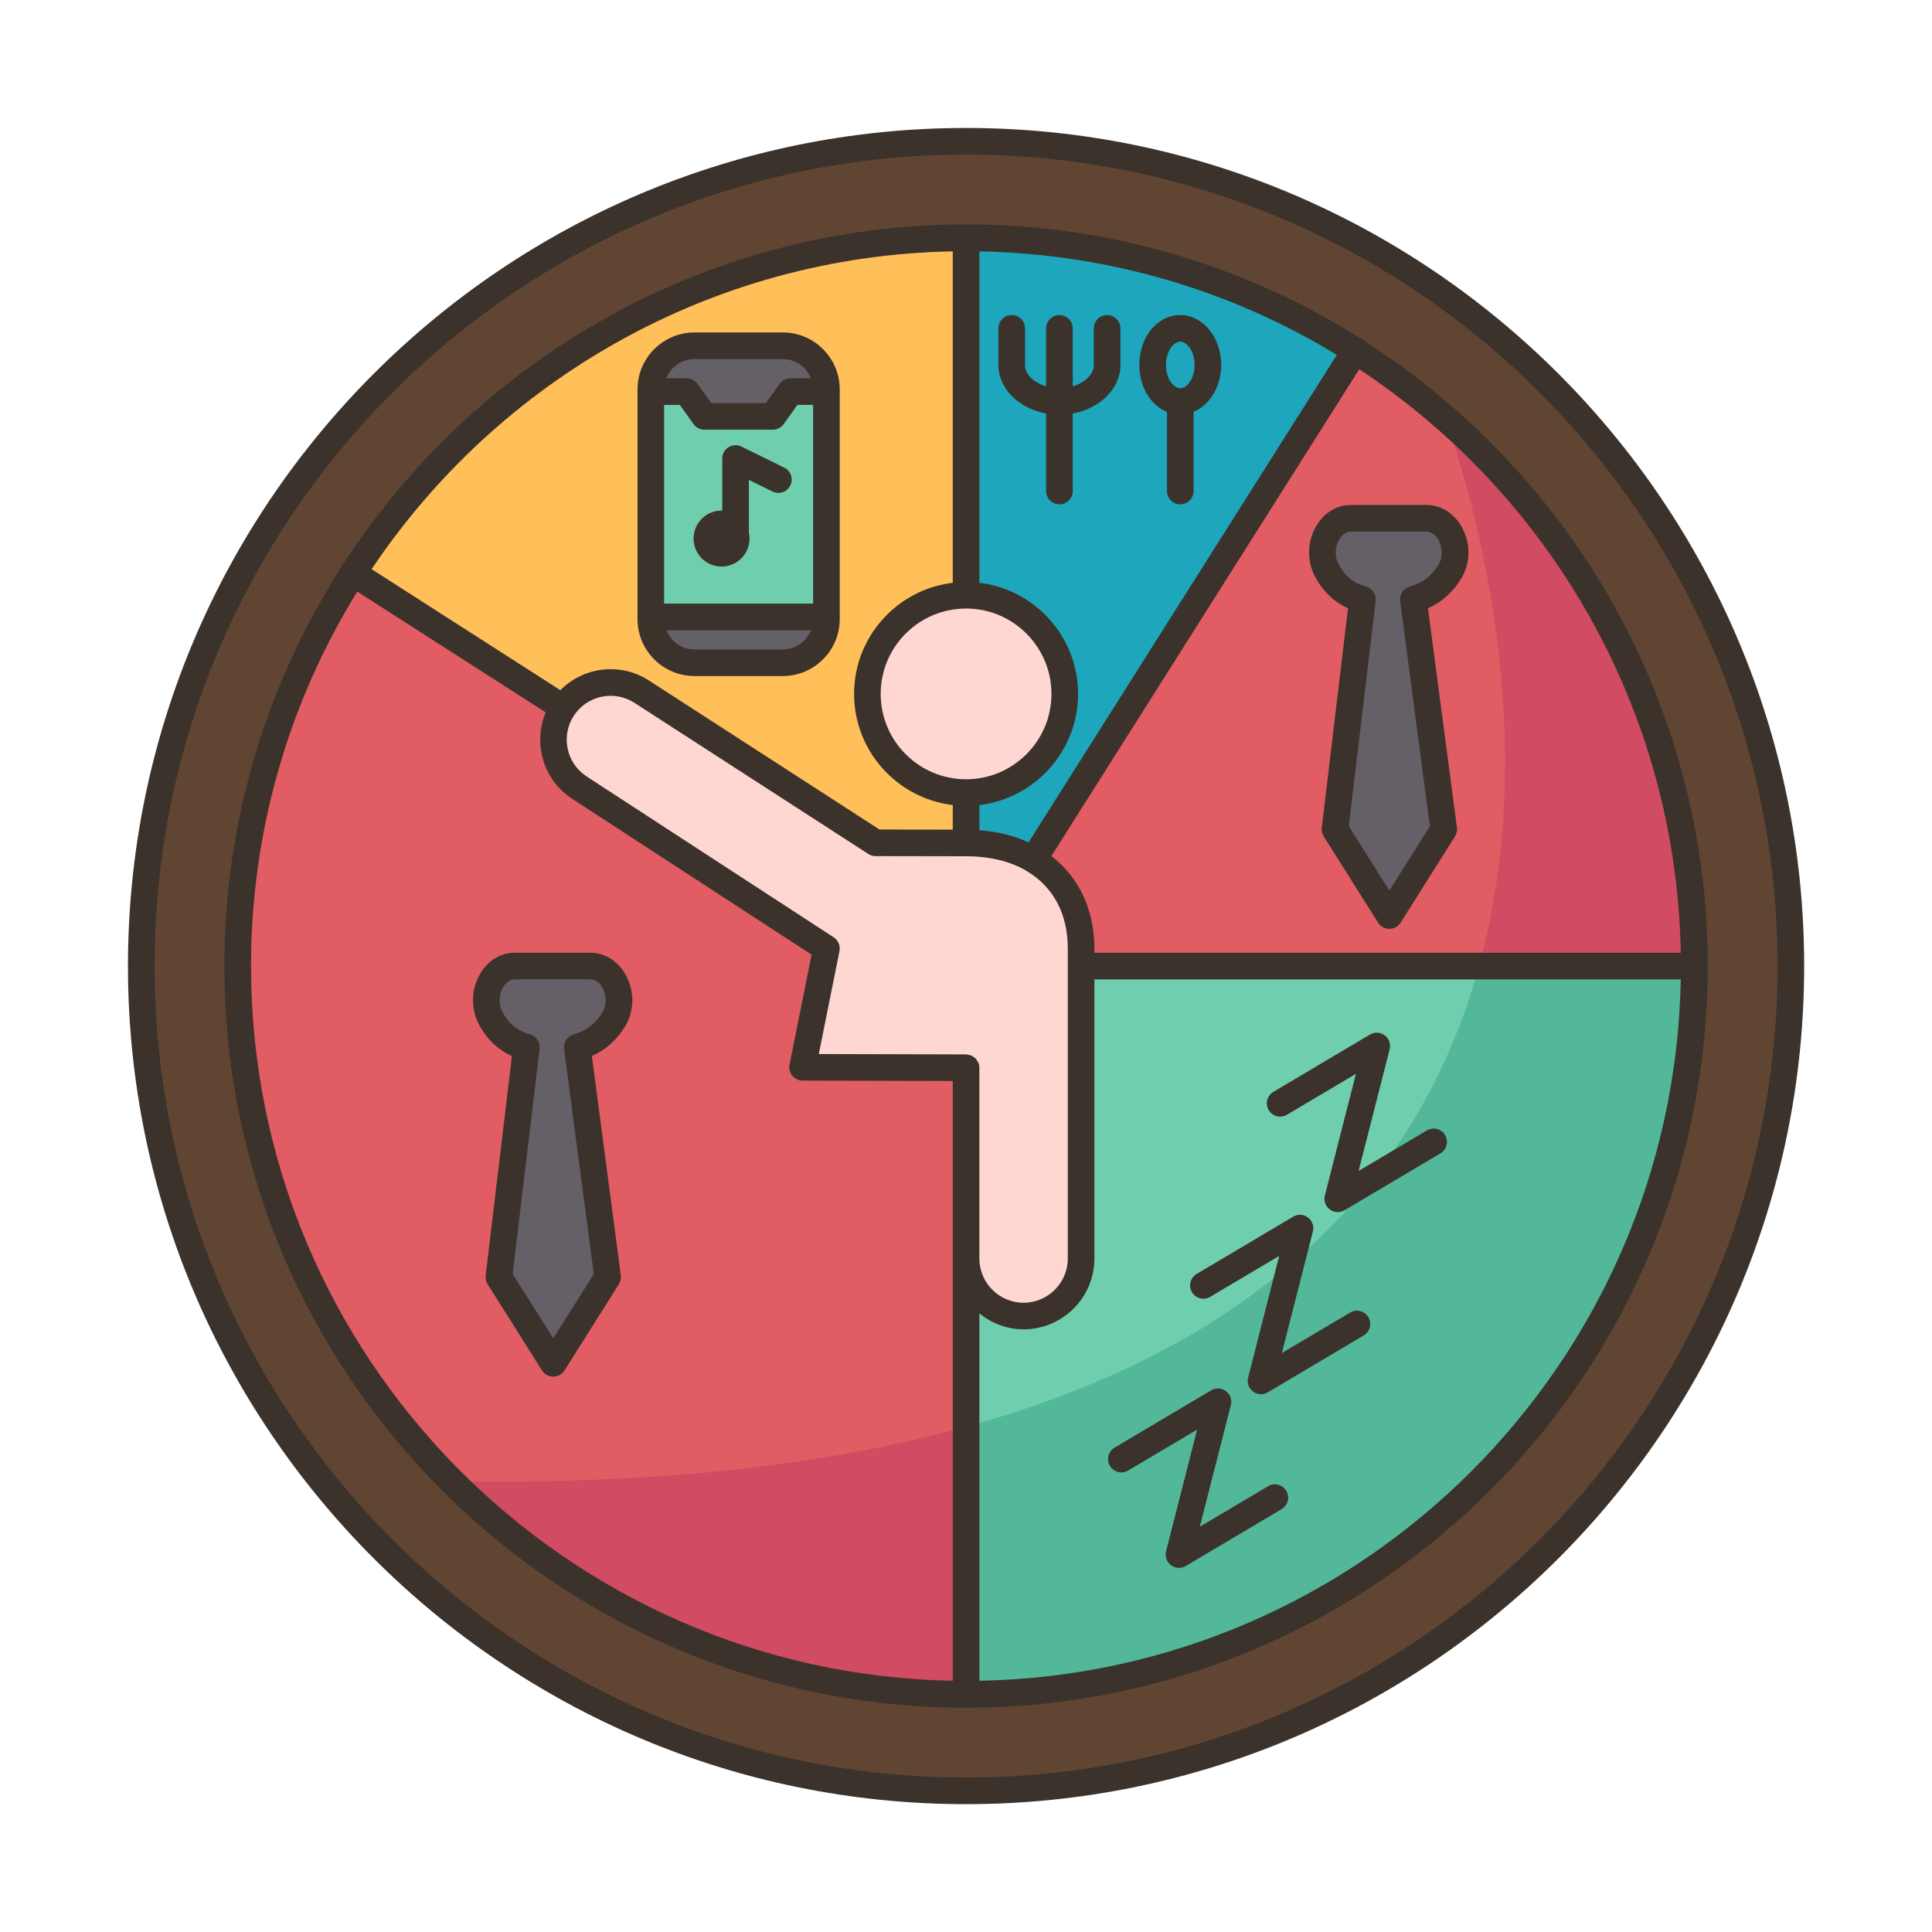
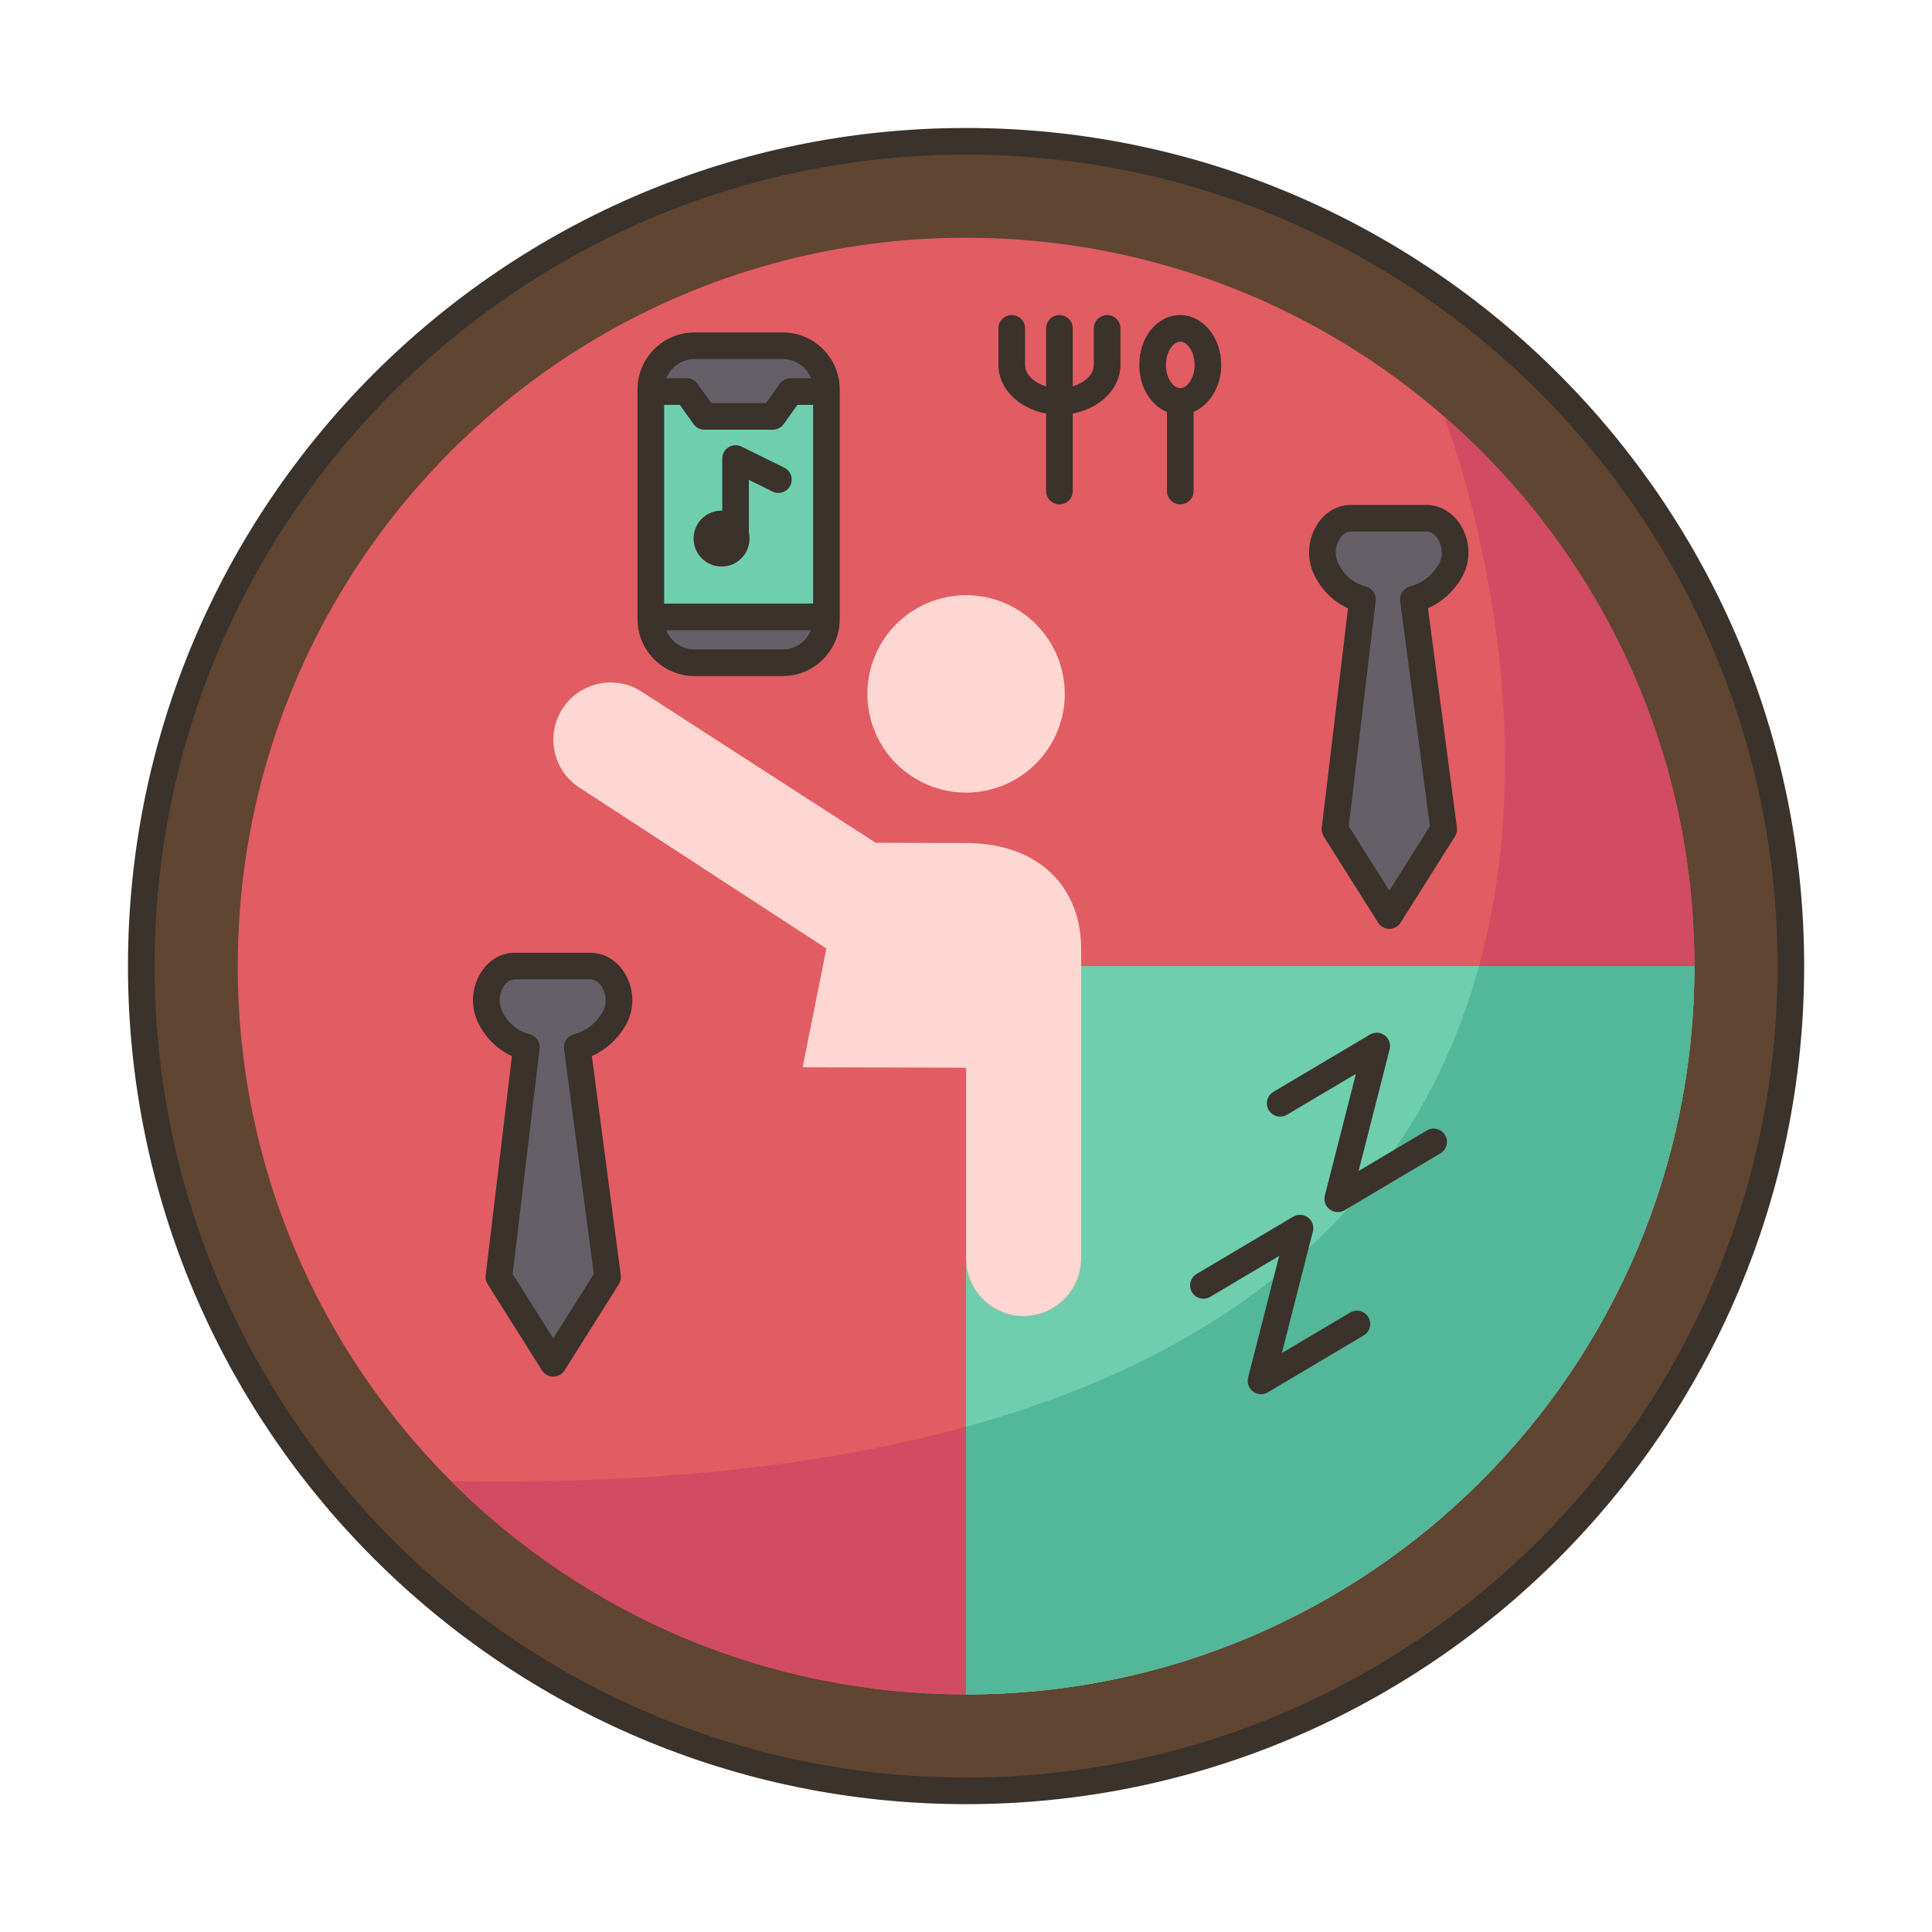
<svg xmlns="http://www.w3.org/2000/svg" version="1.0" preserveAspectRatio="xMidYMid meet" height="1080" viewBox="0 0 810 810" zoomAndPan="magnify" width="1080">
  <defs>
    <clipPath id="f6c2436db6">
      <path clip-rule="nonzero" d="M 53.652 53.652 L 756.402 53.652 L 756.402 756.402 L 53.652 756.402 Z M 53.652 53.652" />
    </clipPath>
  </defs>
  <rect fill-opacity="1" height="972" y="-81" fill="#ffffff" width="972" x="-81" />
-   <rect fill-opacity="1" height="972" y="-81" fill="#ffffff" width="972" x="-81" />
  <path fill-rule="nonzero" fill-opacity="1" d="M 750.824 405.027 C 750.824 410.688 750.688 416.344 750.41 421.996 C 750.133 427.648 749.715 433.289 749.16 438.922 C 748.605 444.555 747.914 450.168 747.082 455.766 C 746.254 461.367 745.285 466.941 744.18 472.488 C 743.078 478.039 741.836 483.562 740.461 489.051 C 739.086 494.539 737.578 499.992 735.938 505.406 C 734.293 510.824 732.52 516.195 730.613 521.523 C 728.707 526.852 726.668 532.129 724.504 537.359 C 722.34 542.586 720.047 547.762 717.625 552.875 C 715.207 557.992 712.664 563.047 709.996 568.035 C 707.328 573.027 704.539 577.949 701.629 582.805 C 698.719 587.656 695.691 592.438 692.547 597.145 C 689.406 601.848 686.148 606.473 682.777 611.02 C 679.406 615.566 675.922 620.023 672.332 624.398 C 668.742 628.773 665.047 633.059 661.246 637.25 C 657.445 641.445 653.547 645.543 649.543 649.543 C 645.543 653.547 641.445 657.445 637.25 661.246 C 633.059 665.047 628.773 668.742 624.398 672.332 C 620.023 675.922 615.566 679.402 611.02 682.777 C 606.473 686.148 601.848 689.406 597.145 692.547 C 592.438 695.691 587.656 698.719 582.805 701.629 C 577.949 704.539 573.027 707.328 568.035 709.996 C 563.047 712.664 557.992 715.207 552.875 717.625 C 547.762 720.047 542.586 722.34 537.359 724.504 C 532.129 726.668 526.852 728.707 521.523 730.613 C 516.195 732.52 510.824 734.293 505.406 735.938 C 499.992 737.578 494.539 739.086 489.051 740.461 C 483.562 741.836 478.039 743.078 472.488 744.18 C 466.941 745.285 461.367 746.254 455.766 747.082 C 450.168 747.914 444.555 748.605 438.922 749.16 C 433.289 749.715 427.648 750.133 421.996 750.41 C 416.344 750.688 410.688 750.824 405.027 750.824 C 399.367 750.824 393.715 750.688 388.062 750.41 C 382.41 750.133 376.766 749.715 371.133 749.16 C 365.504 748.605 359.887 747.914 354.289 747.082 C 348.691 746.254 343.117 745.285 337.566 744.18 C 332.016 743.078 326.496 741.836 321.008 740.461 C 315.516 739.086 310.062 737.578 304.648 735.938 C 299.234 734.293 293.859 732.52 288.531 730.613 C 283.203 728.707 277.926 726.668 272.699 724.504 C 267.469 722.34 262.297 720.047 257.18 717.625 C 252.066 715.207 247.012 712.664 242.02 709.996 C 237.031 707.328 232.105 704.539 227.254 701.629 C 222.398 698.719 217.617 695.691 212.914 692.547 C 208.207 689.406 203.582 686.148 199.035 682.777 C 194.492 679.402 190.031 675.922 185.656 672.332 C 181.281 668.742 176.996 665.047 172.805 661.246 C 168.613 657.445 164.516 653.547 160.512 649.543 C 156.512 645.543 152.609 641.445 148.809 637.25 C 145.008 633.059 141.312 628.773 137.723 624.398 C 134.133 620.023 130.652 615.566 127.281 611.02 C 123.91 606.473 120.652 601.848 117.508 597.145 C 114.363 592.438 111.336 587.656 108.43 582.805 C 105.52 577.949 102.73 573.027 100.062 568.035 C 97.395 563.047 94.852 557.992 92.43 552.875 C 90.012 547.762 87.719 542.586 85.555 537.359 C 83.387 532.129 81.352 526.852 79.445 521.523 C 77.539 516.195 75.762 510.824 74.121 505.406 C 72.477 499.992 70.969 494.539 69.594 489.051 C 68.219 483.562 66.98 478.039 65.875 472.488 C 64.77 466.941 63.805 461.367 62.973 455.766 C 62.145 450.168 61.449 444.555 60.895 438.922 C 60.34 433.289 59.926 427.648 59.648 421.996 C 59.371 416.344 59.23 410.688 59.23 405.027 C 59.23 399.367 59.371 393.715 59.648 388.062 C 59.926 382.41 60.34 376.766 60.895 371.133 C 61.449 365.504 62.145 359.887 62.973 354.289 C 63.805 348.691 64.77 343.117 65.875 337.566 C 66.98 332.016 68.219 326.496 69.594 321.008 C 70.969 315.516 72.477 310.062 74.121 304.648 C 75.762 299.234 77.539 293.859 79.445 288.531 C 81.352 283.203 83.387 277.926 85.555 272.699 C 87.719 267.469 90.012 262.297 92.43 257.18 C 94.852 252.066 97.395 247.012 100.062 242.02 C 102.73 237.031 105.52 232.105 108.43 227.254 C 111.336 222.398 114.363 217.617 117.508 212.914 C 120.652 208.207 123.91 203.582 127.281 199.035 C 130.652 194.492 134.133 190.031 137.723 185.656 C 141.312 181.281 145.008 176.996 148.809 172.805 C 152.609 168.613 156.512 164.516 160.512 160.512 C 164.516 156.512 168.613 152.609 172.805 148.809 C 176.996 145.008 181.281 141.312 185.656 137.723 C 190.031 134.133 194.492 130.652 199.035 127.281 C 203.582 123.91 208.207 120.652 212.914 117.508 C 217.617 114.363 222.398 111.336 227.254 108.43 C 232.105 105.52 237.031 102.73 242.02 100.062 C 247.012 97.395 252.066 94.852 257.18 92.43 C 262.297 90.012 267.469 87.719 272.699 85.555 C 277.926 83.387 283.203 81.352 288.531 79.445 C 293.859 77.539 299.234 75.762 304.648 74.121 C 310.062 72.477 315.516 70.969 321.008 69.594 C 326.496 68.219 332.016 66.98 337.566 65.875 C 343.117 64.77 348.691 63.805 354.289 62.973 C 359.887 62.145 365.504 61.449 371.133 60.895 C 376.766 60.34 382.41 59.926 388.062 59.648 C 393.715 59.371 399.367 59.23 405.027 59.23 C 410.688 59.23 416.344 59.371 421.996 59.648 C 427.648 59.926 433.289 60.34 438.922 60.895 C 444.555 61.449 450.168 62.145 455.766 62.973 C 461.367 63.805 466.941 64.77 472.488 65.875 C 478.039 66.98 483.562 68.219 489.051 69.594 C 494.539 70.969 499.992 72.477 505.406 74.121 C 510.824 75.762 516.195 77.539 521.523 79.445 C 526.852 81.352 532.129 83.387 537.359 85.555 C 542.586 87.719 547.762 90.012 552.875 92.43 C 557.992 94.852 563.047 97.395 568.035 100.062 C 573.027 102.73 577.949 105.52 582.805 108.43 C 587.656 111.336 592.438 114.363 597.145 117.508 C 601.848 120.652 606.473 123.91 611.02 127.281 C 615.566 130.652 620.023 134.133 624.398 137.723 C 628.773 141.312 633.059 145.008 637.25 148.809 C 641.445 152.609 645.543 156.512 649.543 160.512 C 653.547 164.516 657.445 168.613 661.246 172.805 C 665.047 176.996 668.742 181.281 672.332 185.656 C 675.922 190.031 679.406 194.492 682.777 199.035 C 686.148 203.582 689.406 208.207 692.547 212.914 C 695.691 217.617 698.719 222.398 701.629 227.254 C 704.539 232.105 707.328 237.031 709.996 242.02 C 712.664 247.012 715.207 252.066 717.625 257.18 C 720.047 262.297 722.34 267.469 724.504 272.699 C 726.668 277.926 728.707 283.203 730.613 288.531 C 732.52 293.859 734.293 299.234 735.938 304.648 C 737.578 310.062 739.086 315.516 740.461 321.008 C 741.836 326.496 743.078 332.016 744.18 337.566 C 745.285 343.117 746.254 348.691 747.082 354.289 C 747.914 359.887 748.605 365.504 749.16 371.133 C 749.715 376.766 750.133 382.41 750.41 388.062 C 750.688 393.715 750.824 399.367 750.824 405.027 Z M 750.824 405.027" fill="#e15c63" />
  <path fill-rule="nonzero" fill-opacity="1" d="M 405.027 59.23 C 595.996 59.23 750.824 214.059 750.824 405.027 C 750.824 595.996 595.996 750.824 405.027 750.824 C 214.059 750.824 59.23 595.996 59.23 405.027 C 59.23 214.059 214.059 59.23 405.027 59.23 Z M 405.027 710.391 C 573.688 710.391 710.391 573.688 710.391 405.027 C 710.391 296.383 653.668 201.008 568.277 146.906 C 521.039 117.012 465.039 99.668 405.027 99.668 C 297.051 99.668 202.234 155.664 147.91 240.215 C 117.402 287.734 99.668 344.348 99.668 405.027 C 99.668 573.688 236.367 710.391 405.027 710.391 Z M 405.027 710.391" fill="#604533" />
  <path fill-rule="nonzero" fill-opacity="1" d="M 710.391 405.027 C 710.391 573.688 573.688 710.391 405.027 710.391 L 405.027 527.621 C 405.027 534.312 407.707 540.336 412.113 544.688 C 416.461 549.035 422.484 551.77 429.121 551.77 C 442.453 551.77 453.273 540.949 453.273 527.621 L 453.273 405.027 Z M 710.391 405.027" fill="#6fceae" />
-   <path fill-rule="nonzero" fill-opacity="1" d="M 405.027 99.668 L 405.027 249.531 C 427.895 249.531 446.414 268.047 446.414 290.914 C 446.414 313.781 427.895 332.301 405.027 332.301 L 405.027 353.438 C 416.184 353.438 425.719 355.949 433.25 360.41 L 568.277 146.906 C 521.039 117.012 465.039 99.668 405.027 99.668 Z M 405.027 99.668" fill="#1ea6bc" />
-   <path fill-rule="nonzero" fill-opacity="1" d="M 405.027 332.301 L 405.027 353.438 L 367.102 353.324 L 268.996 289.969 C 264.98 287.344 260.461 286.117 256 286.117 C 248.25 286.117 240.719 289.855 236.09 296.715 L 147.91 240.215 C 202.234 155.664 297.051 99.668 405.027 99.668 L 405.027 249.531 C 382.16 249.531 363.645 268.047 363.645 290.914 C 363.645 313.781 382.16 332.301 405.027 332.301 Z M 346.465 259.57 L 346.465 163.25 C 346.465 153.152 338.266 144.953 328.172 144.953 L 291.137 144.953 C 281.043 144.953 272.844 153.152 272.844 163.25 L 272.844 259.57 C 272.844 269.664 281.043 277.863 291.137 277.863 L 328.172 277.863 C 338.266 277.863 346.465 269.664 346.465 259.57 Z M 346.465 259.57" fill="#ffc05a" />
  <path fill-rule="nonzero" fill-opacity="1" d="M 433.25 360.41 C 446.133 368.051 453.273 381.379 453.273 397.668 L 453.273 527.621 C 453.273 540.949 442.453 551.77 429.121 551.77 C 422.484 551.77 416.461 549.035 412.113 544.688 C 407.707 540.336 405.027 534.312 405.027 527.621 L 405.027 447.641 L 336.48 447.473 L 346.465 397.668 L 242.895 330.18 C 231.793 322.984 228.672 308.148 235.867 297.051 C 235.922 296.938 236.035 296.828 236.09 296.715 C 240.719 289.855 248.25 286.117 256 286.117 C 260.461 286.117 264.98 287.344 268.996 289.969 L 367.102 353.324 L 405.027 353.438 C 416.184 353.438 425.719 355.949 433.25 360.41 Z M 433.25 360.41" fill="#ffd7d2" />
  <path fill-rule="nonzero" fill-opacity="1" d="M 446.414 290.914 C 446.414 292.27 446.348 293.621 446.215 294.973 C 446.082 296.32 445.883 297.66 445.617 298.988 C 445.352 300.316 445.023 301.633 444.629 302.93 C 444.238 304.227 443.781 305.5 443.262 306.754 C 442.742 308.004 442.164 309.227 441.527 310.422 C 440.887 311.617 440.191 312.781 439.438 313.906 C 438.684 315.035 437.879 316.121 437.02 317.168 C 436.16 318.215 435.25 319.219 434.293 320.18 C 433.332 321.137 432.328 322.047 431.281 322.906 C 430.234 323.766 429.148 324.57 428.02 325.324 C 426.895 326.078 425.73 326.773 424.535 327.414 C 423.34 328.051 422.117 328.629 420.867 329.148 C 419.613 329.668 418.34 330.125 417.043 330.516 C 415.746 330.91 414.43 331.238 413.102 331.504 C 411.773 331.77 410.434 331.969 409.086 332.102 C 407.734 332.234 406.383 332.301 405.027 332.301 C 403.672 332.301 402.32 332.234 400.973 332.102 C 399.625 331.969 398.285 331.77 396.953 331.504 C 395.625 331.238 394.312 330.91 393.016 330.516 C 391.719 330.125 390.445 329.668 389.191 329.148 C 387.938 328.629 386.715 328.051 385.52 327.414 C 384.324 326.773 383.164 326.078 382.035 325.324 C 380.91 324.57 379.82 323.766 378.773 322.906 C 377.727 322.047 376.723 321.137 375.766 320.18 C 374.809 319.219 373.898 318.215 373.039 317.168 C 372.18 316.121 371.371 315.035 370.617 313.906 C 369.867 312.781 369.168 311.617 368.531 310.422 C 367.891 309.227 367.312 308.004 366.793 306.754 C 366.277 305.5 365.82 304.227 365.426 302.93 C 365.031 301.633 364.703 300.316 364.438 298.988 C 364.176 297.66 363.977 296.32 363.844 294.973 C 363.711 293.621 363.645 292.27 363.645 290.914 C 363.645 289.559 363.711 288.207 363.844 286.859 C 363.977 285.512 364.176 284.172 364.438 282.84 C 364.703 281.512 365.031 280.199 365.426 278.902 C 365.82 277.605 366.277 276.332 366.793 275.078 C 367.312 273.824 367.891 272.602 368.531 271.406 C 369.168 270.211 369.867 269.051 370.617 267.922 C 371.371 266.797 372.18 265.711 373.039 264.66 C 373.898 263.613 374.809 262.609 375.766 261.652 C 376.723 260.695 377.727 259.785 378.773 258.926 C 379.82 258.066 380.91 257.258 382.035 256.504 C 383.164 255.754 384.324 255.055 385.52 254.418 C 386.715 253.777 387.938 253.199 389.191 252.68 C 390.445 252.164 391.719 251.707 393.016 251.312 C 394.312 250.918 395.625 250.59 396.953 250.324 C 398.285 250.062 399.625 249.863 400.973 249.73 C 402.32 249.598 403.672 249.531 405.027 249.531 C 406.383 249.531 407.734 249.598 409.086 249.73 C 410.434 249.863 411.773 250.062 413.102 250.324 C 414.43 250.59 415.746 250.918 417.043 251.312 C 418.34 251.707 419.613 252.164 420.867 252.68 C 422.117 253.199 423.34 253.777 424.535 254.418 C 425.73 255.055 426.895 255.754 428.02 256.504 C 429.148 257.258 430.234 258.066 431.281 258.926 C 432.328 259.785 433.332 260.695 434.293 261.652 C 435.25 262.609 436.16 263.613 437.02 264.66 C 437.879 265.711 438.684 266.797 439.438 267.922 C 440.191 269.051 440.887 270.211 441.527 271.406 C 442.164 272.602 442.742 273.824 443.262 275.078 C 443.781 276.332 444.238 277.605 444.629 278.902 C 445.023 280.199 445.352 281.512 445.617 282.84 C 445.883 284.172 446.082 285.512 446.215 286.859 C 446.348 288.207 446.414 289.559 446.414 290.914 Z M 446.414 290.914" fill="#ffd7d2" />
  <path fill-rule="nonzero" fill-opacity="1" d="M 272.844 258.621 L 346.465 258.621 L 346.465 259.57 C 346.465 269.664 338.266 277.863 328.172 277.863 L 291.137 277.863 C 281.043 277.863 272.844 269.664 272.844 259.57 Z M 272.844 258.621" fill="#655f68" />
  <path fill-rule="nonzero" fill-opacity="1" d="M 328.172 144.953 C 338.266 144.953 346.465 153.152 346.465 163.25 L 346.465 164.141 L 331.461 164.141 L 323.988 174.57 L 295.32 174.57 L 287.902 164.141 L 272.844 164.141 L 272.844 163.25 C 272.844 153.152 281.043 144.953 291.137 144.953 Z M 328.172 144.953" fill="#655f68" />
  <path fill-rule="nonzero" fill-opacity="1" d="M 308.371 215.676 C 306.645 214.672 304.637 214.059 302.516 214.059 C 296.047 214.059 290.805 219.301 290.805 225.77 C 290.805 232.242 296.047 237.484 302.516 237.484 C 308.984 237.484 314.23 232.242 314.23 225.77 C 314.23 221.422 311.887 217.684 308.371 215.676 Z M 346.465 164.141 L 346.465 258.621 L 272.844 258.621 L 272.844 164.141 L 287.902 164.141 L 295.32 174.57 L 323.988 174.57 L 331.461 164.141 Z M 346.465 164.141" fill="#6fceae" />
  <path fill-rule="nonzero" fill-opacity="1" d="M 247.523 405.027 C 256.949 405.027 262.859 417.969 257.395 427.227 C 253.824 433.25 248.582 437.266 242 438.996 L 254.773 535.426 L 231.961 571.57 L 209.152 535.426 L 220.695 438.996 C 213.891 437.211 208.871 432.973 205.637 426.613 C 200.785 417.188 206.641 405.027 215.844 405.027 Z M 247.523 405.027" fill="#655f68" />
  <path fill-rule="nonzero" fill-opacity="1" d="M 598.062 217.293 C 607.488 217.293 613.398 230.234 607.934 239.492 C 604.363 245.516 599.121 249.531 592.539 251.262 L 605.312 347.691 L 582.5 383.836 L 559.688 347.691 L 571.234 251.262 C 564.43 249.477 559.41 245.238 556.176 238.879 C 551.324 229.453 557.18 217.293 566.383 217.293 Z M 598.062 217.293" fill="#655f68" />
  <path fill-rule="nonzero" fill-opacity="1" d="M 405.027 598.172 L 405.027 710.391 C 320.699 710.391 244.344 676.199 189.07 620.984 C 276.859 622.547 347.859 613.957 405.027 598.172 Z M 405.027 598.172" fill="#d14b62" />
  <path fill-rule="nonzero" fill-opacity="1" d="M 541.172 530.016 C 554.668 518.527 566.27 506.258 576.199 493.484 C 597.895 465.711 611.781 435.48 620.094 405.027 L 710.391 405.027 C 710.391 573.688 573.688 710.391 405.027 710.391 L 405.027 598.172 C 463.871 582 508.152 558.238 541.172 530.016 Z M 541.172 530.016" fill="#53b79a" />
  <path fill-rule="nonzero" fill-opacity="1" d="M 710.391 405.027 L 620.094 405.027 C 650.934 292.645 606.707 177.863 605.422 174.625 C 669.73 230.566 710.391 313.059 710.391 405.027 Z M 710.391 405.027" fill="#d14b62" />
-   <path fill-rule="nonzero" fill-opacity="1" d="M 572.008 142.938 C 571.754 142.691 571.551 142.402 571.238 142.199 C 570.945 142.016 570.617 141.965 570.309 141.844 C 522.395 111.641 465.738 94.09 405.027 94.09 C 295.672 94.09 199.395 150.883 143.945 236.473 C 143.711 236.719 143.434 236.902 143.242 237.199 C 143.055 237.496 143.004 237.828 142.875 238.141 C 112.043 286.398 94.09 343.637 94.09 405.027 C 94.09 576.484 233.578 715.969 405.027 715.969 C 576.477 715.969 715.969 576.477 715.969 405.027 C 715.969 295.004 658.48 198.219 572.008 142.938 Z M 704.672 399.449 L 458.828 399.449 L 458.828 397.656 C 458.828 381.156 452.176 367.676 440.789 358.91 L 569.867 154.805 C 649.641 207.535 702.793 297.316 704.672 399.449 Z M 410.605 447.645 C 410.605 446.875 410.449 446.145 410.164 445.477 C 410.047 445.203 409.832 444.996 409.676 444.746 C 409.453 444.387 409.266 444.004 408.973 443.703 C 408.73 443.461 408.414 443.328 408.141 443.137 C 407.828 442.922 407.555 442.66 407.203 442.508 C 406.906 442.379 406.555 442.387 406.238 442.312 C 405.844 442.223 405.469 442.066 405.039 442.066 L 343.285 441.906 L 351.953 398.742 C 352.406 396.508 351.441 394.215 349.527 392.969 L 245.949 325.535 C 237.457 320 235.035 308.586 240.562 300.086 C 246.074 291.602 257.48 289.164 265.98 294.652 L 364.051 358.035 C 364.953 358.613 365.996 358.926 367.07 358.926 L 405.016 358.992 C 405.023 358.992 405.023 358.992 405.027 358.992 C 414.883 358.992 423.344 361.074 430.066 364.934 C 430.145 364.988 430.184 365.07 430.266 365.121 C 430.367 365.188 430.484 365.211 430.59 365.266 C 441.473 371.754 447.68 382.988 447.68 397.656 L 447.68 527.641 C 447.68 537.859 439.363 546.176 429.145 546.176 C 418.926 546.176 410.605 537.859 410.605 527.641 Z M 410.605 348.062 L 410.605 337.516 C 433.867 334.742 451.98 314.926 451.98 290.926 C 451.98 266.926 433.867 247.105 410.605 244.34 L 410.605 105.383 C 465.371 106.395 516.613 122.07 560.48 148.781 L 431.227 353.168 C 425.141 350.391 418.219 348.629 410.605 348.062 Z M 405.027 255.129 C 424.766 255.129 440.824 271.188 440.824 290.926 C 440.824 310.664 424.766 326.715 405.027 326.715 C 385.289 326.715 369.234 310.66 369.234 290.922 C 369.234 271.184 385.289 255.129 405.027 255.129 Z M 399.449 105.383 L 399.449 244.34 C 376.188 247.109 358.078 266.926 358.078 290.926 C 358.078 314.926 376.188 334.742 399.449 337.516 L 399.449 347.832 L 368.73 347.777 L 272.035 285.281 C 260.07 277.559 244.555 279.586 234.941 289.359 L 155.809 238.629 C 208.664 159.711 297.98 107.25 399.449 105.383 Z M 105.242 405.027 C 105.242 347.492 121.57 293.715 149.785 248.016 L 228.805 298.672 C 223.367 311.59 227.719 326.969 239.867 334.875 L 340.273 400.254 L 331.016 446.367 C 330.688 448.004 331.109 449.703 332.164 450.996 C 333.219 452.285 334.805 453.039 336.473 453.043 L 399.449 453.207 L 399.449 704.672 C 236.719 701.68 105.242 568.461 105.242 405.027 Z M 410.605 704.672 L 410.605 550.645 C 415.703 554.758 422.094 557.324 429.141 557.324 C 445.508 557.324 458.828 544.004 458.828 527.637 L 458.828 410.605 L 704.672 410.605 C 701.711 571.473 571.473 701.711 410.605 704.672 Z M 410.605 704.672" fill="#3a322b" />
  <g clip-path="url(#f6c2436db6)">
    <path fill-rule="nonzero" fill-opacity="1" d="M 405.027 53.652 C 211.281 53.652 53.652 211.281 53.652 405.027 C 53.652 598.777 211.281 756.402 405.027 756.402 C 598.777 756.402 756.402 598.777 756.402 405.027 C 756.402 211.281 598.777 53.652 405.027 53.652 Z M 405.027 745.25 C 217.426 745.25 64.809 592.629 64.809 405.027 C 64.809 217.426 217.426 64.809 405.027 64.809 C 592.629 64.809 745.25 217.426 745.25 405.027 C 745.25 592.629 592.629 745.25 405.027 745.25 Z M 405.027 745.25" fill="#3a322b" />
  </g>
  <path fill-rule="nonzero" fill-opacity="1" d="M 247.512 399.445 L 215.84 399.445 C 210.031 399.445 204.801 402.551 201.492 407.961 C 197.566 414.371 197.242 422.492 200.652 429.156 C 203.852 435.426 208.625 440.059 214.629 442.766 L 203.625 534.766 C 203.473 536.035 203.762 537.316 204.445 538.398 L 227.238 574.555 C 228.258 576.176 230.039 577.156 231.957 577.156 C 233.875 577.156 235.656 576.176 236.676 574.555 L 259.465 538.398 C 260.16 537.297 260.445 535.984 260.277 534.695 L 248.137 442.766 C 253.969 440.176 258.777 435.855 262.203 430.07 C 266.062 423.547 266.074 415.297 262.23 408.555 C 258.973 402.848 253.473 399.445 247.512 399.445 Z M 252.598 424.387 C 249.777 429.152 245.738 432.258 240.586 433.629 C 237.875 434.348 236.117 436.969 236.484 439.746 L 248.957 534.156 L 231.957 561.121 L 214.934 534.121 L 226.23 439.676 C 226.559 436.914 224.805 434.332 222.117 433.625 C 216.93 432.246 213.16 429.129 210.586 424.086 C 208.957 420.902 209.121 416.863 211.008 413.785 C 211.734 412.598 213.332 410.602 215.844 410.602 L 247.516 410.602 C 250.262 410.602 251.941 413.031 252.539 414.082 C 253.93 416.527 254.785 420.695 252.598 424.387 Z M 252.598 424.387" fill="#3a322b" />
  <path fill-rule="nonzero" fill-opacity="1" d="M 566.375 211.711 C 560.57 211.711 555.344 214.816 552.031 220.227 C 548.105 226.637 547.781 234.758 551.188 241.422 C 554.387 247.684 559.164 252.32 565.168 255.031 L 554.16 347.027 C 554.012 348.301 554.301 349.582 554.98 350.664 L 577.777 386.816 C 578.797 388.441 580.578 389.422 582.496 389.422 C 584.414 389.422 586.191 388.441 587.215 386.816 L 610.008 350.664 C 610.707 349.566 610.988 348.25 610.824 346.961 L 598.68 255.023 C 604.516 252.438 609.32 248.113 612.742 242.332 C 616.605 235.805 616.617 227.562 612.773 220.82 C 609.523 215.113 604.023 211.711 598.062 211.711 Z M 603.07 226.348 C 604.465 228.789 605.316 232.961 603.133 236.652 C 600.316 241.414 596.277 244.527 591.117 245.895 C 588.406 246.613 586.656 249.234 587.023 252.012 L 599.496 346.422 L 582.496 373.383 L 565.473 346.387 L 576.766 251.941 C 577.098 249.18 575.344 246.602 572.664 245.891 C 567.469 244.504 563.699 241.387 561.121 236.348 C 559.492 233.16 559.66 229.125 561.547 226.043 C 562.277 224.855 563.871 222.859 566.383 222.859 L 598.055 222.859 C 600.793 222.867 602.48 225.297 603.07 226.348 Z M 603.07 226.348" fill="#3a322b" />
-   <path fill-rule="nonzero" fill-opacity="1" d="M 531.645 623.109 L 503.016 640.094 L 516.039 589.082 C 516.598 586.895 515.785 584.586 513.977 583.238 C 512.176 581.887 509.727 581.758 507.793 582.902 L 467.293 606.93 C 464.645 608.504 463.773 611.922 465.344 614.57 C 466.91 617.219 470.328 618.102 472.984 616.523 L 501.902 599.367 L 488.879 650.379 C 488.32 652.562 489.137 654.871 490.941 656.223 C 491.93 656.965 493.105 657.34 494.281 657.34 C 495.266 657.34 496.254 657.082 497.129 656.559 L 537.336 632.703 C 539.984 631.129 540.855 627.711 539.285 625.062 C 537.719 622.406 534.301 621.531 531.645 623.109 Z M 531.645 623.109" fill="#3a322b" />
  <path fill-rule="nonzero" fill-opacity="1" d="M 566.047 550.297 L 537.418 567.281 L 550.438 516.27 C 550.992 514.082 550.18 511.773 548.371 510.426 C 546.57 509.074 544.129 508.945 542.188 510.09 L 501.691 534.117 C 499.039 535.691 498.172 539.109 499.738 541.758 C 501.305 544.414 504.723 545.281 507.379 543.711 L 536.297 526.555 L 523.281 577.566 C 522.723 579.75 523.535 582.059 525.344 583.41 C 526.332 584.152 527.508 584.523 528.684 584.523 C 529.668 584.523 530.652 584.27 531.527 583.746 L 571.734 559.891 C 574.387 558.316 575.254 554.898 573.688 552.25 C 572.121 549.594 568.695 548.723 566.047 550.297 Z M 566.047 550.297" fill="#3a322b" />
  <path fill-rule="nonzero" fill-opacity="1" d="M 598.219 473.953 L 569.594 490.938 L 582.613 439.922 C 583.168 437.734 582.355 435.43 580.547 434.074 C 578.746 432.727 576.305 432.598 574.363 433.746 L 533.867 457.773 C 531.215 459.348 530.348 462.766 531.914 465.414 C 533.48 468.062 536.906 468.941 539.555 467.367 L 568.473 450.211 L 555.457 501.223 C 554.898 503.406 555.711 505.719 557.52 507.066 C 558.508 507.809 559.684 508.184 560.859 508.184 C 561.844 508.184 562.828 507.926 563.703 507.402 L 603.906 483.547 C 606.555 481.973 607.426 478.555 605.859 475.906 C 604.293 473.258 600.867 472.379 598.219 473.953 Z M 598.219 473.953" fill="#3a322b" />
  <path fill-rule="nonzero" fill-opacity="1" d="M 512.004 152.996 C 512.004 141.469 504.301 132.09 494.836 132.09 C 485.207 132.09 477.668 141.27 477.668 152.996 C 477.668 162.316 482.469 169.949 489.258 172.715 L 489.258 205.871 C 489.258 208.949 491.758 211.449 494.836 211.449 C 497.914 211.449 500.414 208.949 500.414 205.871 L 500.414 172.676 C 507.133 169.836 512.004 162.133 512.004 152.996 Z M 494.836 162.746 C 491.992 162.746 488.824 158.742 488.824 152.996 C 488.824 147.254 491.992 143.242 494.836 143.242 C 497.68 143.242 500.848 147.246 500.848 152.996 C 500.848 158.746 497.676 162.746 494.836 162.746 Z M 494.836 162.746" fill="#3a322b" />
  <path fill-rule="nonzero" fill-opacity="1" d="M 464.172 132.09 C 461.094 132.09 458.594 134.586 458.594 137.664 L 458.594 152.996 C 458.594 156.957 454.891 160.449 449.746 161.961 L 449.746 137.672 C 449.746 134.594 447.25 132.094 444.172 132.094 C 441.09 132.094 438.594 134.594 438.594 137.672 L 438.594 161.961 C 433.449 160.453 429.746 156.957 429.746 152.996 L 429.746 137.664 C 429.746 134.586 427.25 132.09 424.168 132.09 C 421.09 132.09 418.594 134.586 418.594 137.664 L 418.594 152.996 C 418.594 162.953 427.172 171.273 438.594 173.367 L 438.594 205.871 C 438.594 208.949 441.09 211.449 444.172 211.449 C 447.25 211.449 449.746 208.949 449.746 205.871 L 449.746 173.367 C 461.172 171.273 469.75 162.953 469.75 152.996 L 469.75 137.664 C 469.75 134.586 467.254 132.09 464.172 132.09 Z M 464.172 132.09" fill="#3a322b" />
  <path fill-rule="nonzero" fill-opacity="1" d="M 291.148 283.43 L 328.195 283.43 C 341.352 283.43 352.059 272.723 352.059 259.566 L 352.059 163.25 C 352.059 150.094 341.352 139.383 328.195 139.383 L 291.148 139.383 C 277.992 139.383 267.285 150.094 267.285 163.25 L 267.285 259.566 C 267.285 272.723 277.992 283.43 291.148 283.43 Z M 285.02 169.746 L 290.793 177.816 C 291.84 179.285 293.531 180.148 295.328 180.148 L 324.012 180.148 C 325.812 180.148 327.504 179.277 328.547 177.816 L 334.316 169.746 L 340.906 169.746 L 340.906 253.066 L 278.438 253.066 L 278.438 169.746 Z M 328.195 272.277 L 291.148 272.277 C 285.789 272.277 281.215 268.93 279.348 264.223 L 339.992 264.223 C 338.129 268.93 333.555 272.277 328.195 272.277 Z M 291.148 150.539 L 328.195 150.539 C 333.555 150.539 338.133 153.883 339.996 158.59 L 331.453 158.59 C 329.648 158.59 327.961 159.461 326.918 160.922 L 321.145 168.992 L 298.203 168.992 L 292.434 160.922 C 291.383 159.457 289.695 158.59 287.898 158.59 L 279.352 158.59 C 281.211 153.883 285.789 150.539 291.148 150.539 Z M 291.148 150.539" fill="#3a322b" />
  <path fill-rule="nonzero" fill-opacity="1" d="M 302.516 237.508 C 308.984 237.508 314.23 232.262 314.23 225.793 C 314.23 224.957 314.133 224.145 313.965 223.352 L 313.965 201.191 L 323.883 206.07 C 326.656 207.445 329.992 206.297 331.352 203.535 C 332.711 200.77 331.574 197.426 328.812 196.066 L 310.855 187.227 C 309.129 186.371 307.078 186.48 305.445 187.492 C 303.809 188.516 302.812 190.301 302.812 192.23 L 302.812 214.109 C 302.711 214.109 302.617 214.082 302.516 214.082 C 296.047 214.082 290.805 219.324 290.805 225.793 C 290.805 232.262 296.047 237.508 302.516 237.508 Z M 302.516 237.508" fill="#3a322b" />
</svg>